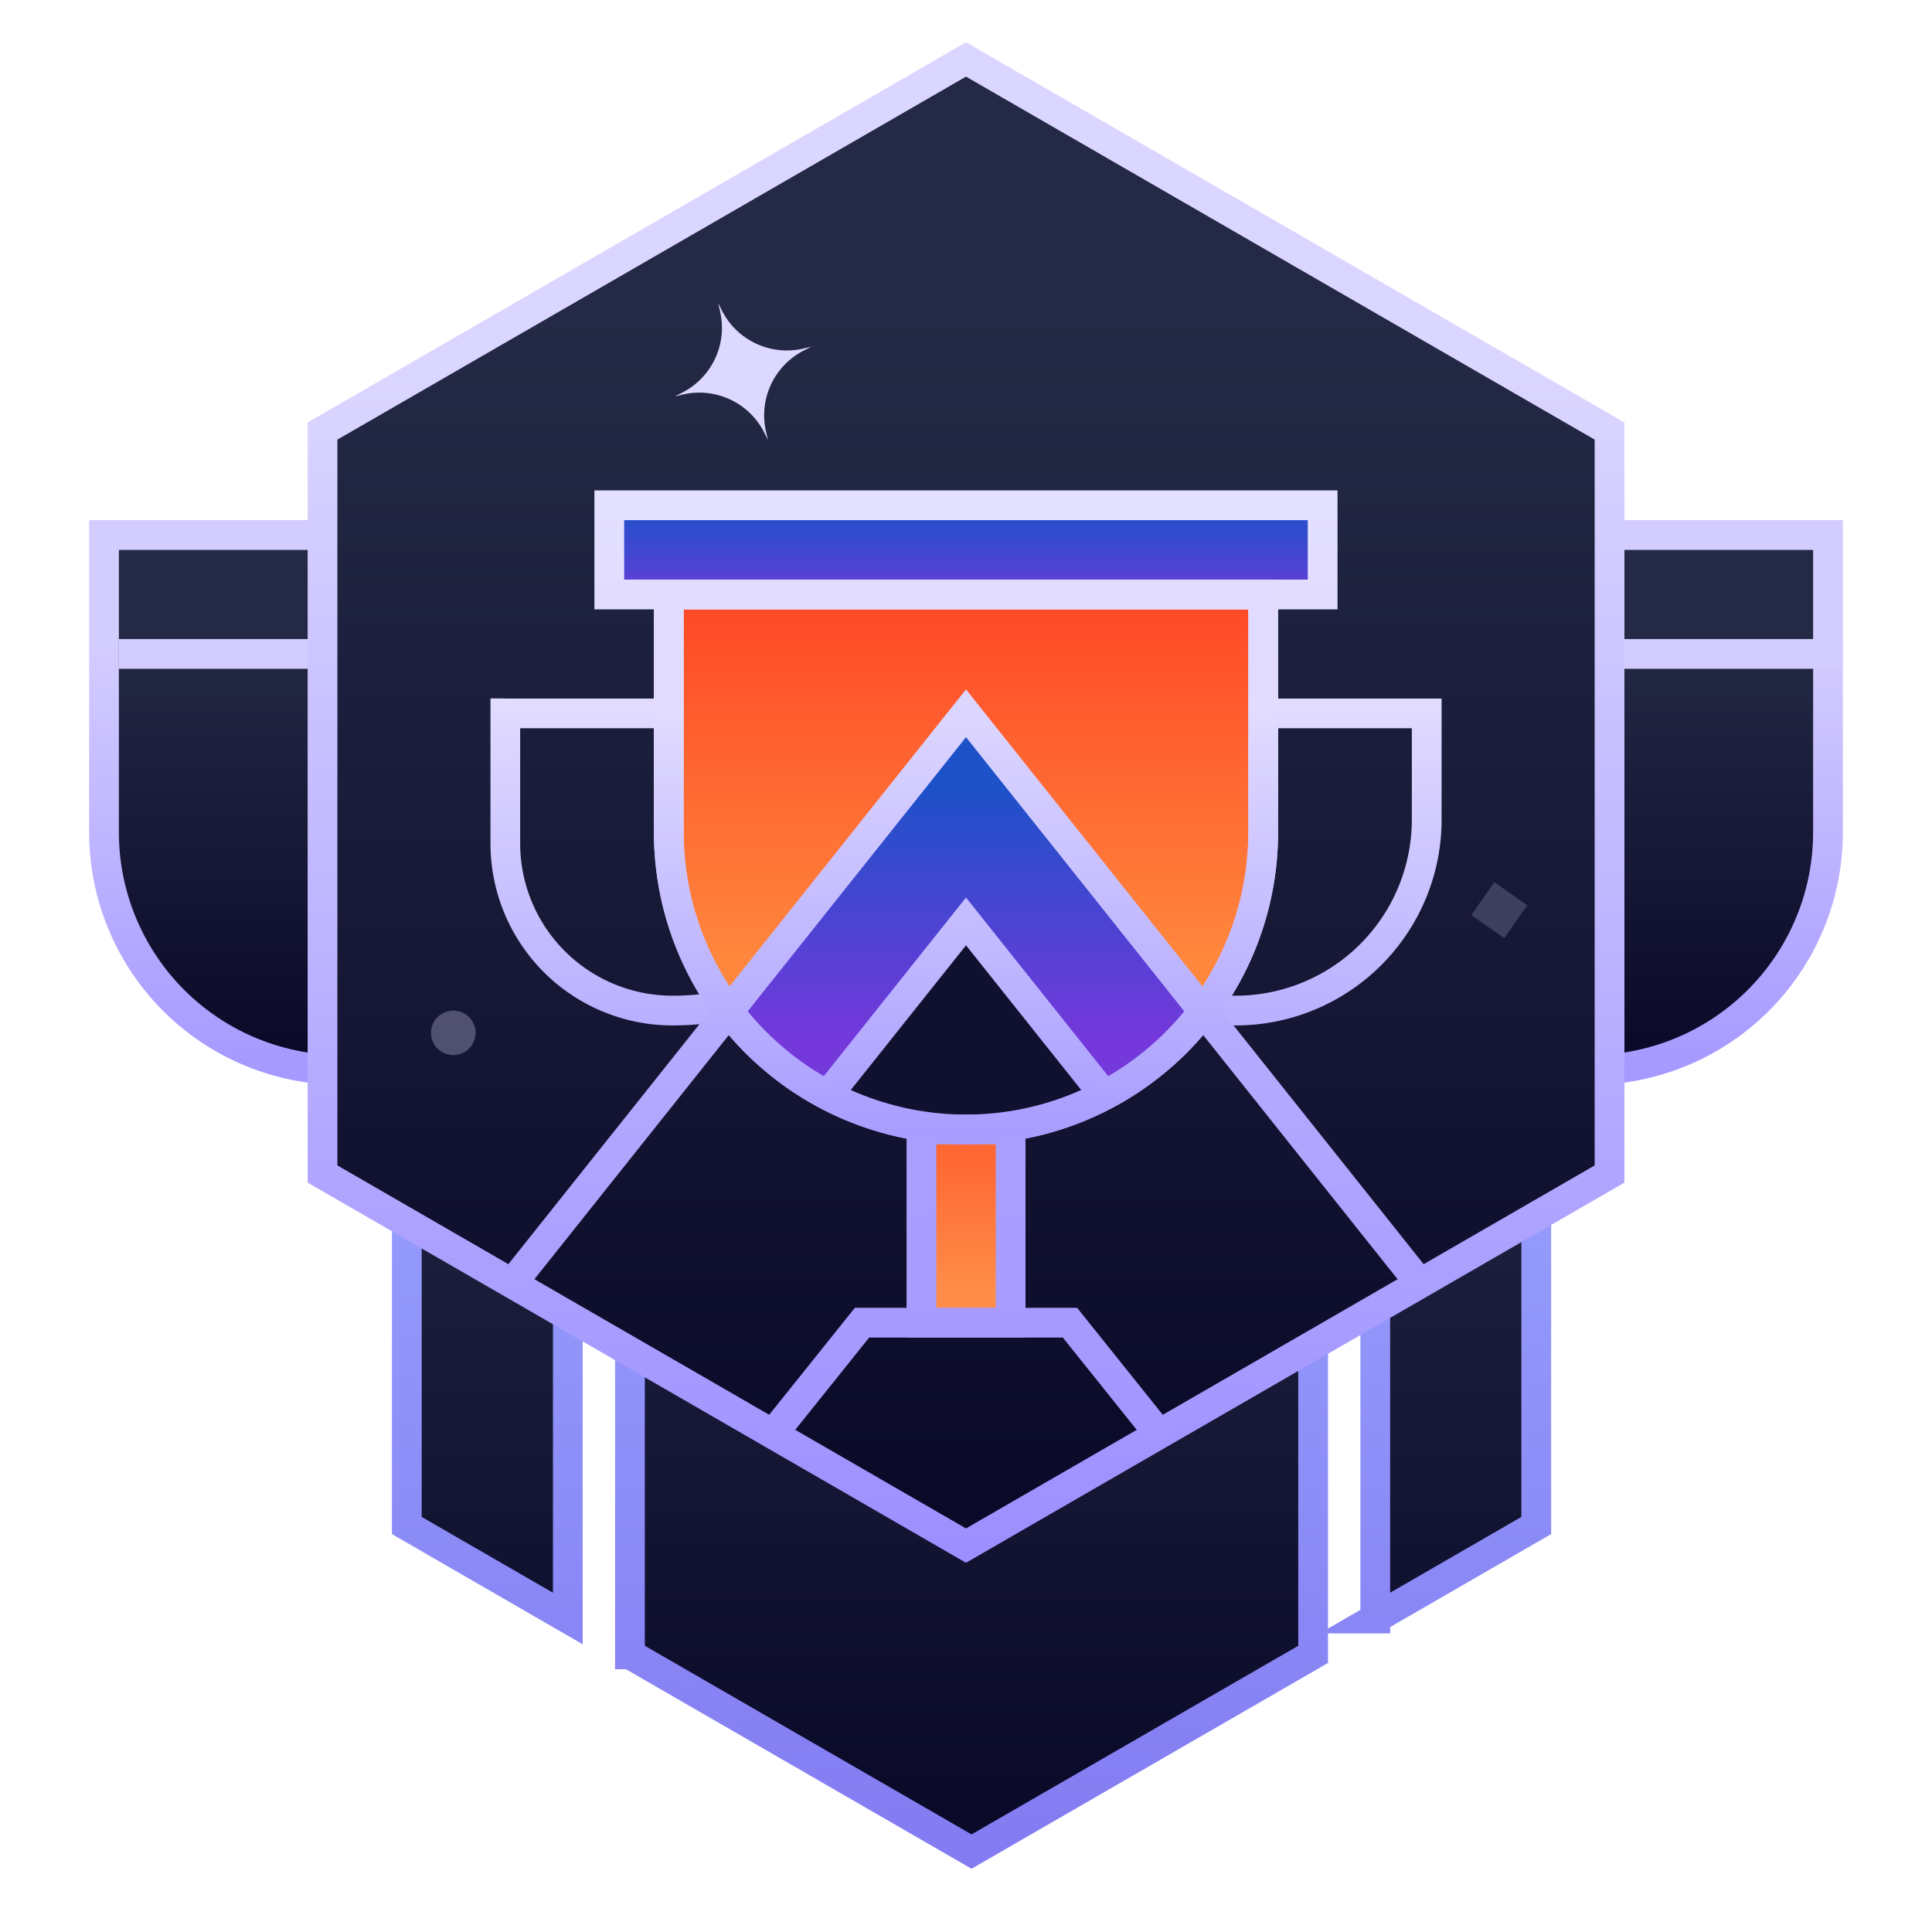
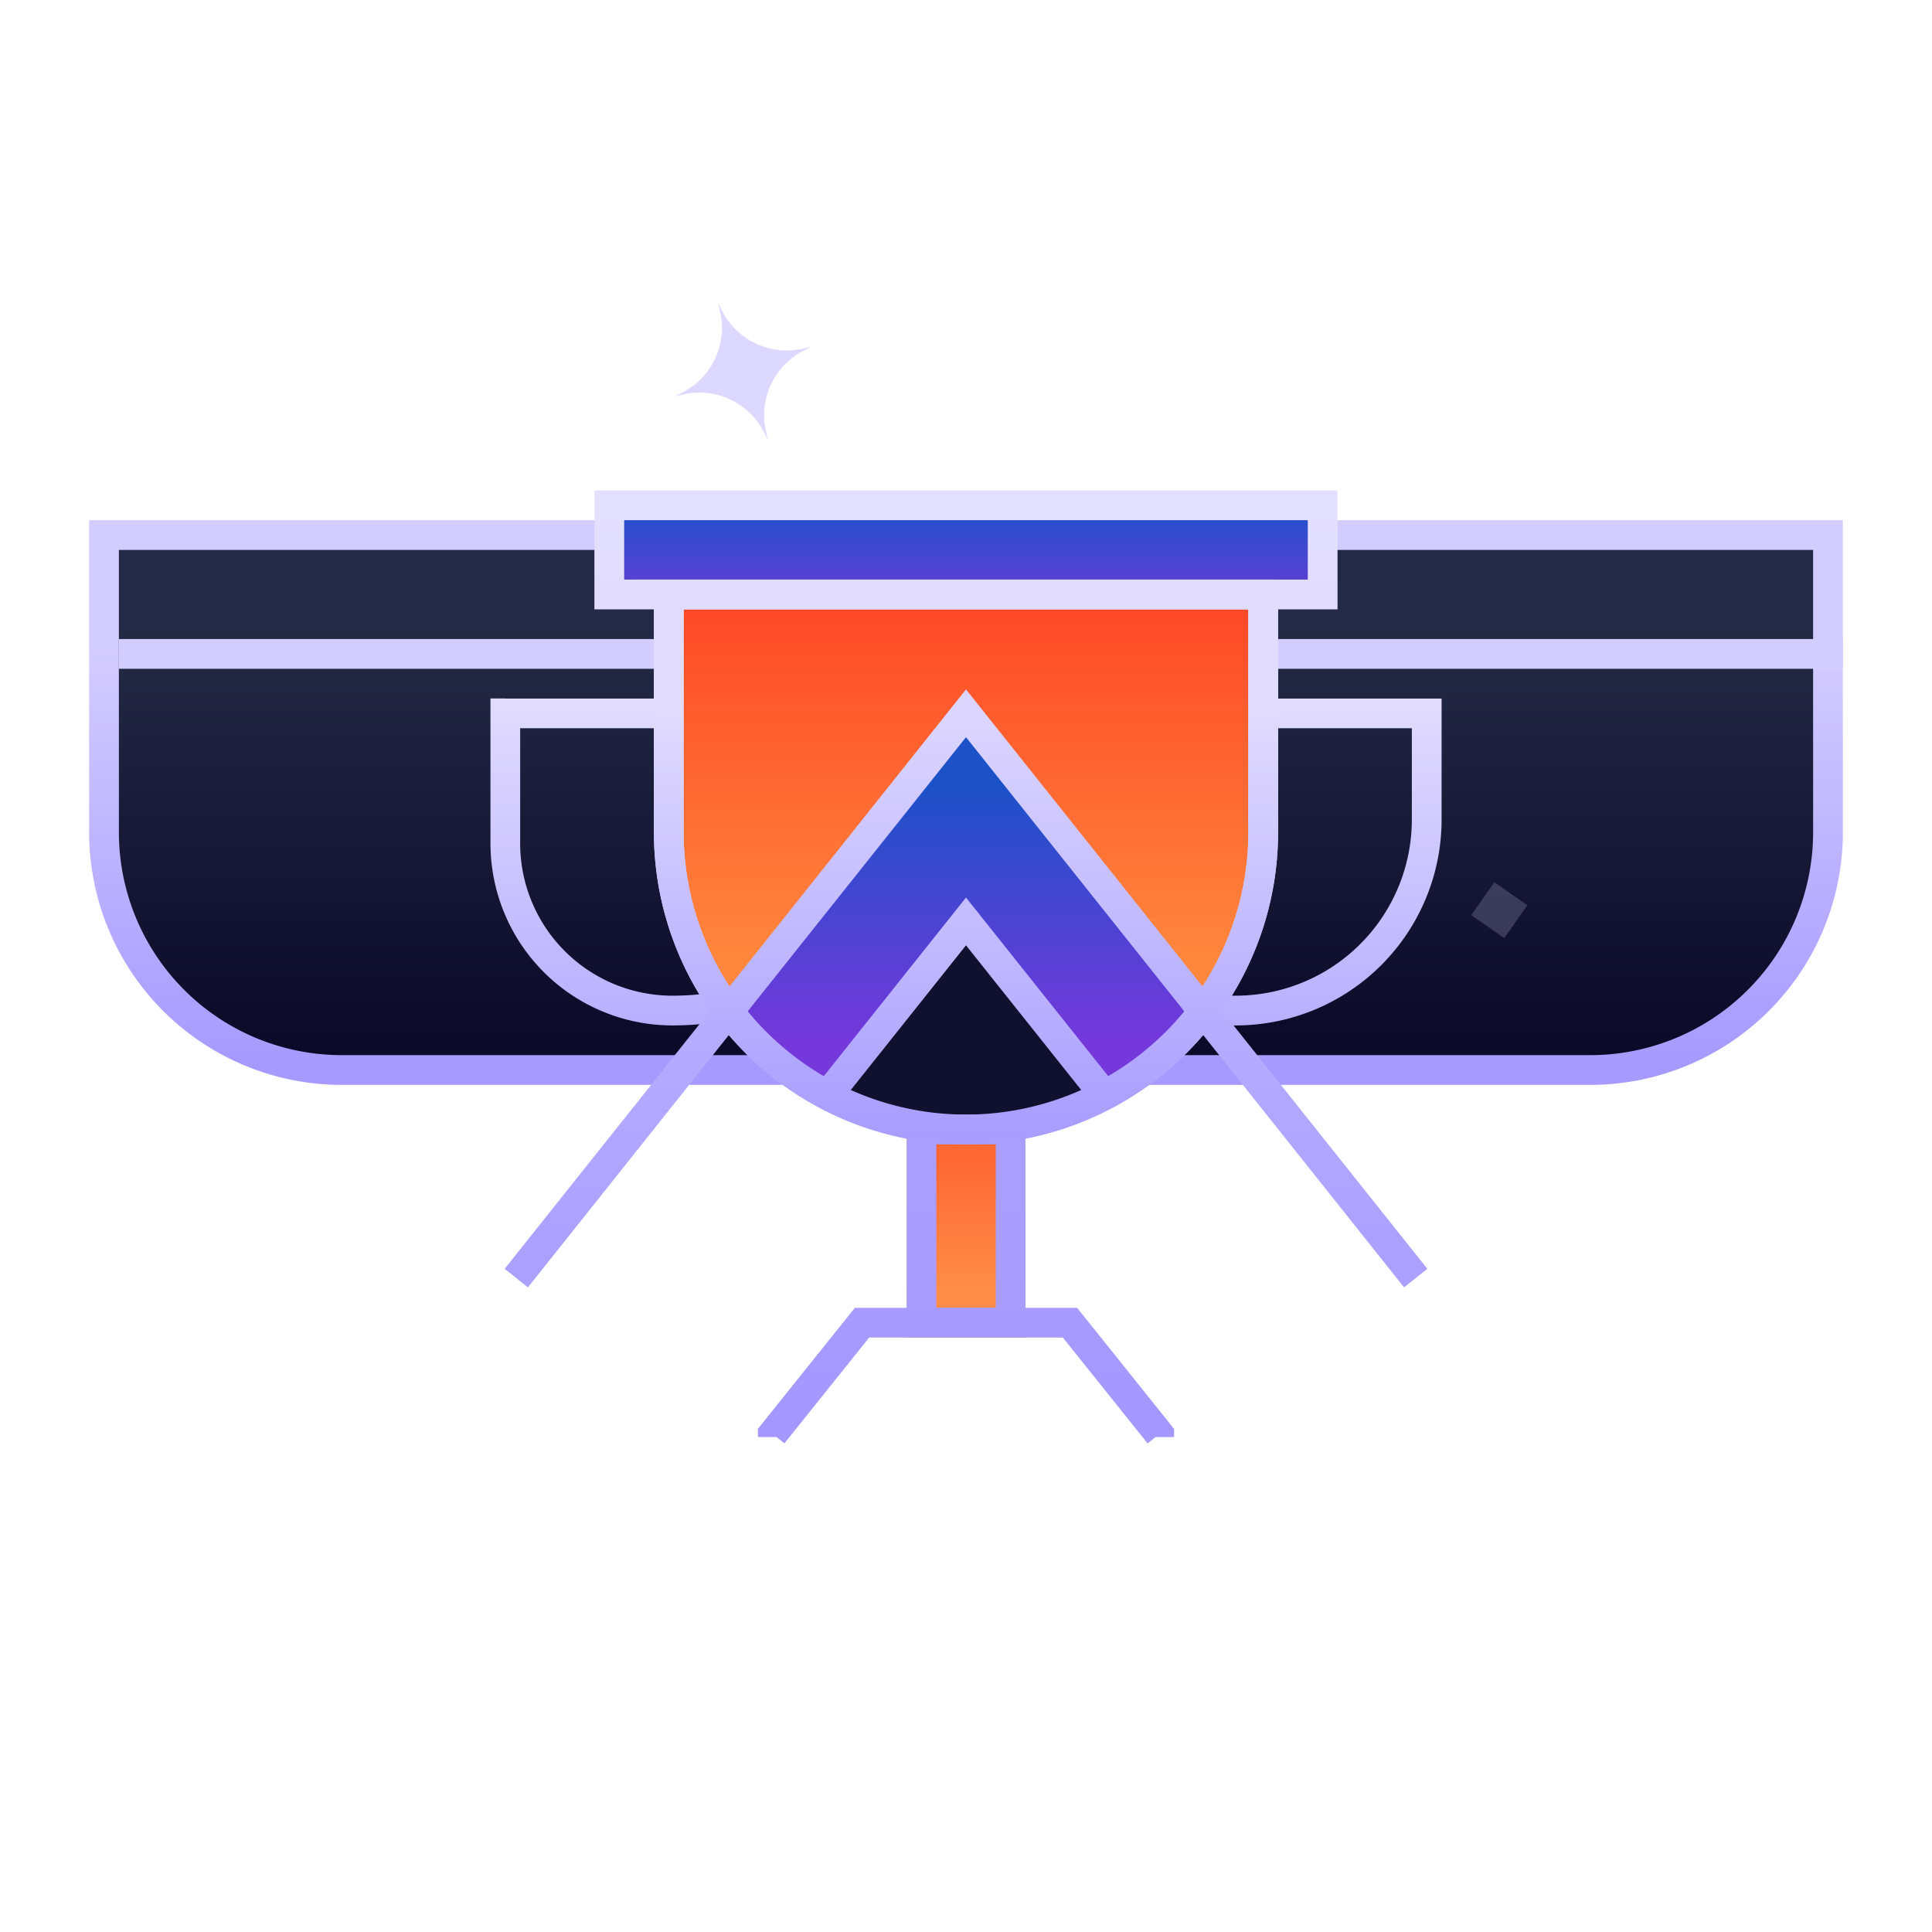
<svg xmlns="http://www.w3.org/2000/svg" width="30" height="30" fill="none">
-   <path fill-rule="evenodd" clip-rule="evenodd" d="M8.818 11.634H6.317v12.054l2.5 1.444V11.634Zm.964 14.055V11.634H20.39v14.055l-5.304 3.062-5.304-3.062Zm11.572-.557 2.501-1.444V11.634h-2.5v13.498Z" fill="url(#a)" stroke="url(#b)" stroke-width=".462" />
-   <path d="M1.615 8.308h26.77v4.615a3.692 3.692 0 0 1-3.693 3.692H5.308a3.692 3.692 0 0 1-3.693-3.692V8.308Z" fill="url(#c)" stroke="url(#d)" stroke-width=".462" />
+   <path d="M1.615 8.308h26.77v4.615a3.692 3.692 0 0 1-3.693 3.692H5.308a3.692 3.692 0 0 1-3.693-3.692Z" fill="url(#c)" stroke="url(#d)" stroke-width=".462" />
  <path d="M1.846 10.154h26.77" stroke="#D3CCFF" stroke-width=".462" />
-   <path d="m15 .923 9.993 5.77V18.23L15 24l-9.992-5.77V6.693L15 .923Z" fill="url(#e)" stroke="url(#f)" stroke-width=".462" />
  <path d="m11.152 4.707.057.113c.235.467.76.711 1.268.592l.123-.03-.113.058a1.13 1.13 0 0 0-.591 1.268l.029.124-.057-.114a1.13 1.13 0 0 0-1.269-.591l-.123.029.113-.057a1.13 1.13 0 0 0 .591-1.269l-.028-.123Z" fill="#DDD8FF" />
  <path opacity=".2" fill="#DDD8FF" d="m22.846 14.21.358-.511.512.358-.358.51z" />
-   <circle opacity=".3" cx="7.039" cy="16.038" r=".346" fill="#DDD8FF" />
  <path fill-rule="evenodd" clip-rule="evenodd" d="M7.846 10.846h-.23v2.25a2.827 2.827 0 0 0 2.826 2.827A4.558 4.558 0 0 0 15 11.365v.371a4.187 4.187 0 0 0 4.187 4.187 3.198 3.198 0 0 0 3.198-3.198v-1.878H7.846Zm.231 2.25v-1.788h6.462v.057a4.096 4.096 0 0 1-4.097 4.096 2.365 2.365 0 0 1-2.365-2.365Zm7.385-1.36v-.428h6.461v1.417a2.736 2.736 0 0 1-2.736 2.736 3.725 3.725 0 0 1-3.725-3.725Z" fill="url(#g)" />
  <path d="M10.384 9.23h9.231v3.693a4.615 4.615 0 0 1-9.23 0V9.231Z" fill="url(#h)" stroke="url(#i)" stroke-width=".462" />
  <path d="m15 14.423-1.961 2.423-.116.23.923.347H16.5l.462-.577L15 14.423Z" fill="#10112F" />
  <path fill="url(#j)" stroke="url(#k)" stroke-width=".462" d="M14.308 17.538h1.385v3h-1.385z" />
  <path fill="url(#l)" stroke="url(#m)" stroke-width=".462" d="M9.461 7.846h11.077v1.385H9.461z" />
  <path d="m15 11.192-3.692 4.5.346.346 1.154 1.039L15 14.307l2.308 2.655 1.384-1.27-3.692-4.5Z" fill="url(#n)" />
  <path d="M8.017 19.846 15 11.076l6.983 8.77" stroke="url(#o)" stroke-width=".462" />
  <path d="m17.205 17.077-.735-.923L15 14.308l-1.47 1.846-.735.923" stroke="url(#p)" stroke-width=".462" />
  <path d="M10.384 9.23h9.231v3.693a4.615 4.615 0 0 1-9.23 0V9.231Z" stroke="url(#q)" stroke-width=".462" />
  <path d="M18 22.315v-.046l-1.385-1.73h-3.23L12 22.268v.046" stroke="url(#r)" stroke-width=".462" />
  <defs>
    <linearGradient id="a" x1="15.086" y1="11.634" x2="15.086" y2="28.751" gradientUnits="userSpaceOnUse">
      <stop offset=".169" stop-color="#242A45" />
      <stop offset="1" stop-color="#090827" />
    </linearGradient>
    <linearGradient id="b" x1="15.086" y1="11.634" x2="15" y2="29.192" gradientUnits="userSpaceOnUse">
      <stop offset=".213" stop-color="#9AA6FF" />
      <stop offset="1" stop-color="#827AF1" />
    </linearGradient>
    <linearGradient id="c" x1="15" y1="8.308" x2="15" y2="16.615" gradientUnits="userSpaceOnUse">
      <stop offset=".169" stop-color="#242A45" />
      <stop offset="1" stop-color="#090827" />
    </linearGradient>
    <linearGradient id="d" x1="15" y1="8.308" x2="15" y2="16.615" gradientUnits="userSpaceOnUse">
      <stop offset=".213" stop-color="#D3CCFF" />
      <stop offset="1" stop-color="#A699FF" />
    </linearGradient>
    <linearGradient id="e" x1="15" y1=".923" x2="15" y2="24" gradientUnits="userSpaceOnUse">
      <stop offset=".169" stop-color="#242A45" />
      <stop offset="1" stop-color="#090827" />
    </linearGradient>
    <linearGradient id="f" x1="15" y1=".923" x2="15" y2="24" gradientUnits="userSpaceOnUse">
      <stop offset=".213" stop-color="#DBD6FF" />
      <stop offset="1" stop-color="#9D8FFF" />
    </linearGradient>
    <linearGradient id="g" x1="15" y1="10.846" x2="15" y2="15.923" gradientUnits="userSpaceOnUse">
      <stop stop-color="#E1DCFF" />
      <stop offset="1" stop-color="#B9AFFF" />
    </linearGradient>
    <linearGradient id="h" x1="15" y1="9.231" x2="15" y2="17.538" gradientUnits="userSpaceOnUse">
      <stop stop-color="#FF4726" />
      <stop offset=".685" stop-color="#FF873D" />
    </linearGradient>
    <linearGradient id="i" x1="15" y1="9.231" x2="15" y2="17.538" gradientUnits="userSpaceOnUse">
      <stop offset=".213" stop-color="#DFDAFF" />
      <stop offset="1" stop-color="#BBB2FF" />
    </linearGradient>
    <linearGradient id="j" x1="15" y1="17.538" x2="15" y2="20.538" gradientUnits="userSpaceOnUse">
      <stop offset=".156" stop-color="#FF6833" />
      <stop offset=".843" stop-color="#FF8D49" />
    </linearGradient>
    <linearGradient id="k" x1="15" y1="17.538" x2="15" y2="20.538" gradientUnits="userSpaceOnUse">
      <stop offset=".213" stop-color="#AA9EFF" />
      <stop offset="1" stop-color="#A89CFF" />
    </linearGradient>
    <linearGradient id="l" x1="15" y1="7.846" x2="15" y2="9.231" gradientUnits="userSpaceOnUse">
      <stop stop-color="#1D52C8" />
      <stop offset="1" stop-color="#643DD8" />
    </linearGradient>
    <linearGradient id="m" x1="15" y1="7.846" x2="15" y2="9.231" gradientUnits="userSpaceOnUse">
      <stop stop-color="#E4E0FF" />
      <stop offset="1" stop-color="#E2DDFF" />
    </linearGradient>
    <linearGradient id="n" x1="15" y1="11.192" x2="15" y2="17.077" gradientUnits="userSpaceOnUse">
      <stop offset=".167" stop-color="#1C51C8" />
      <stop offset=".838" stop-color="#7438DB" />
    </linearGradient>
    <linearGradient id="o" x1="15" y1="11.077" x2="15" y2="19.846" gradientUnits="userSpaceOnUse">
      <stop stop-color="#DCD6FF" />
      <stop offset=".577" stop-color="#B5ABFF" />
      <stop offset="1" stop-color="#AB9FFF" />
    </linearGradient>
    <linearGradient id="p" x1="15" y1="14.308" x2="15" y2="17.077" gradientUnits="userSpaceOnUse">
      <stop stop-color="#C5BDFF" />
      <stop offset="1" stop-color="#ACA1FF" />
    </linearGradient>
    <linearGradient id="q" x1="15" y1="9.231" x2="15" y2="17.538" gradientUnits="userSpaceOnUse">
      <stop offset=".213" stop-color="#E1DCFF" />
      <stop offset="1" stop-color="#A99DFF" />
    </linearGradient>
    <linearGradient id="r" x1="15" y1="19.154" x2="15" y2="21.923" gradientUnits="userSpaceOnUse">
      <stop offset=".213" stop-color="#A99DFF" />
      <stop offset="1" stop-color="#A497FF" />
    </linearGradient>
  </defs>
</svg>